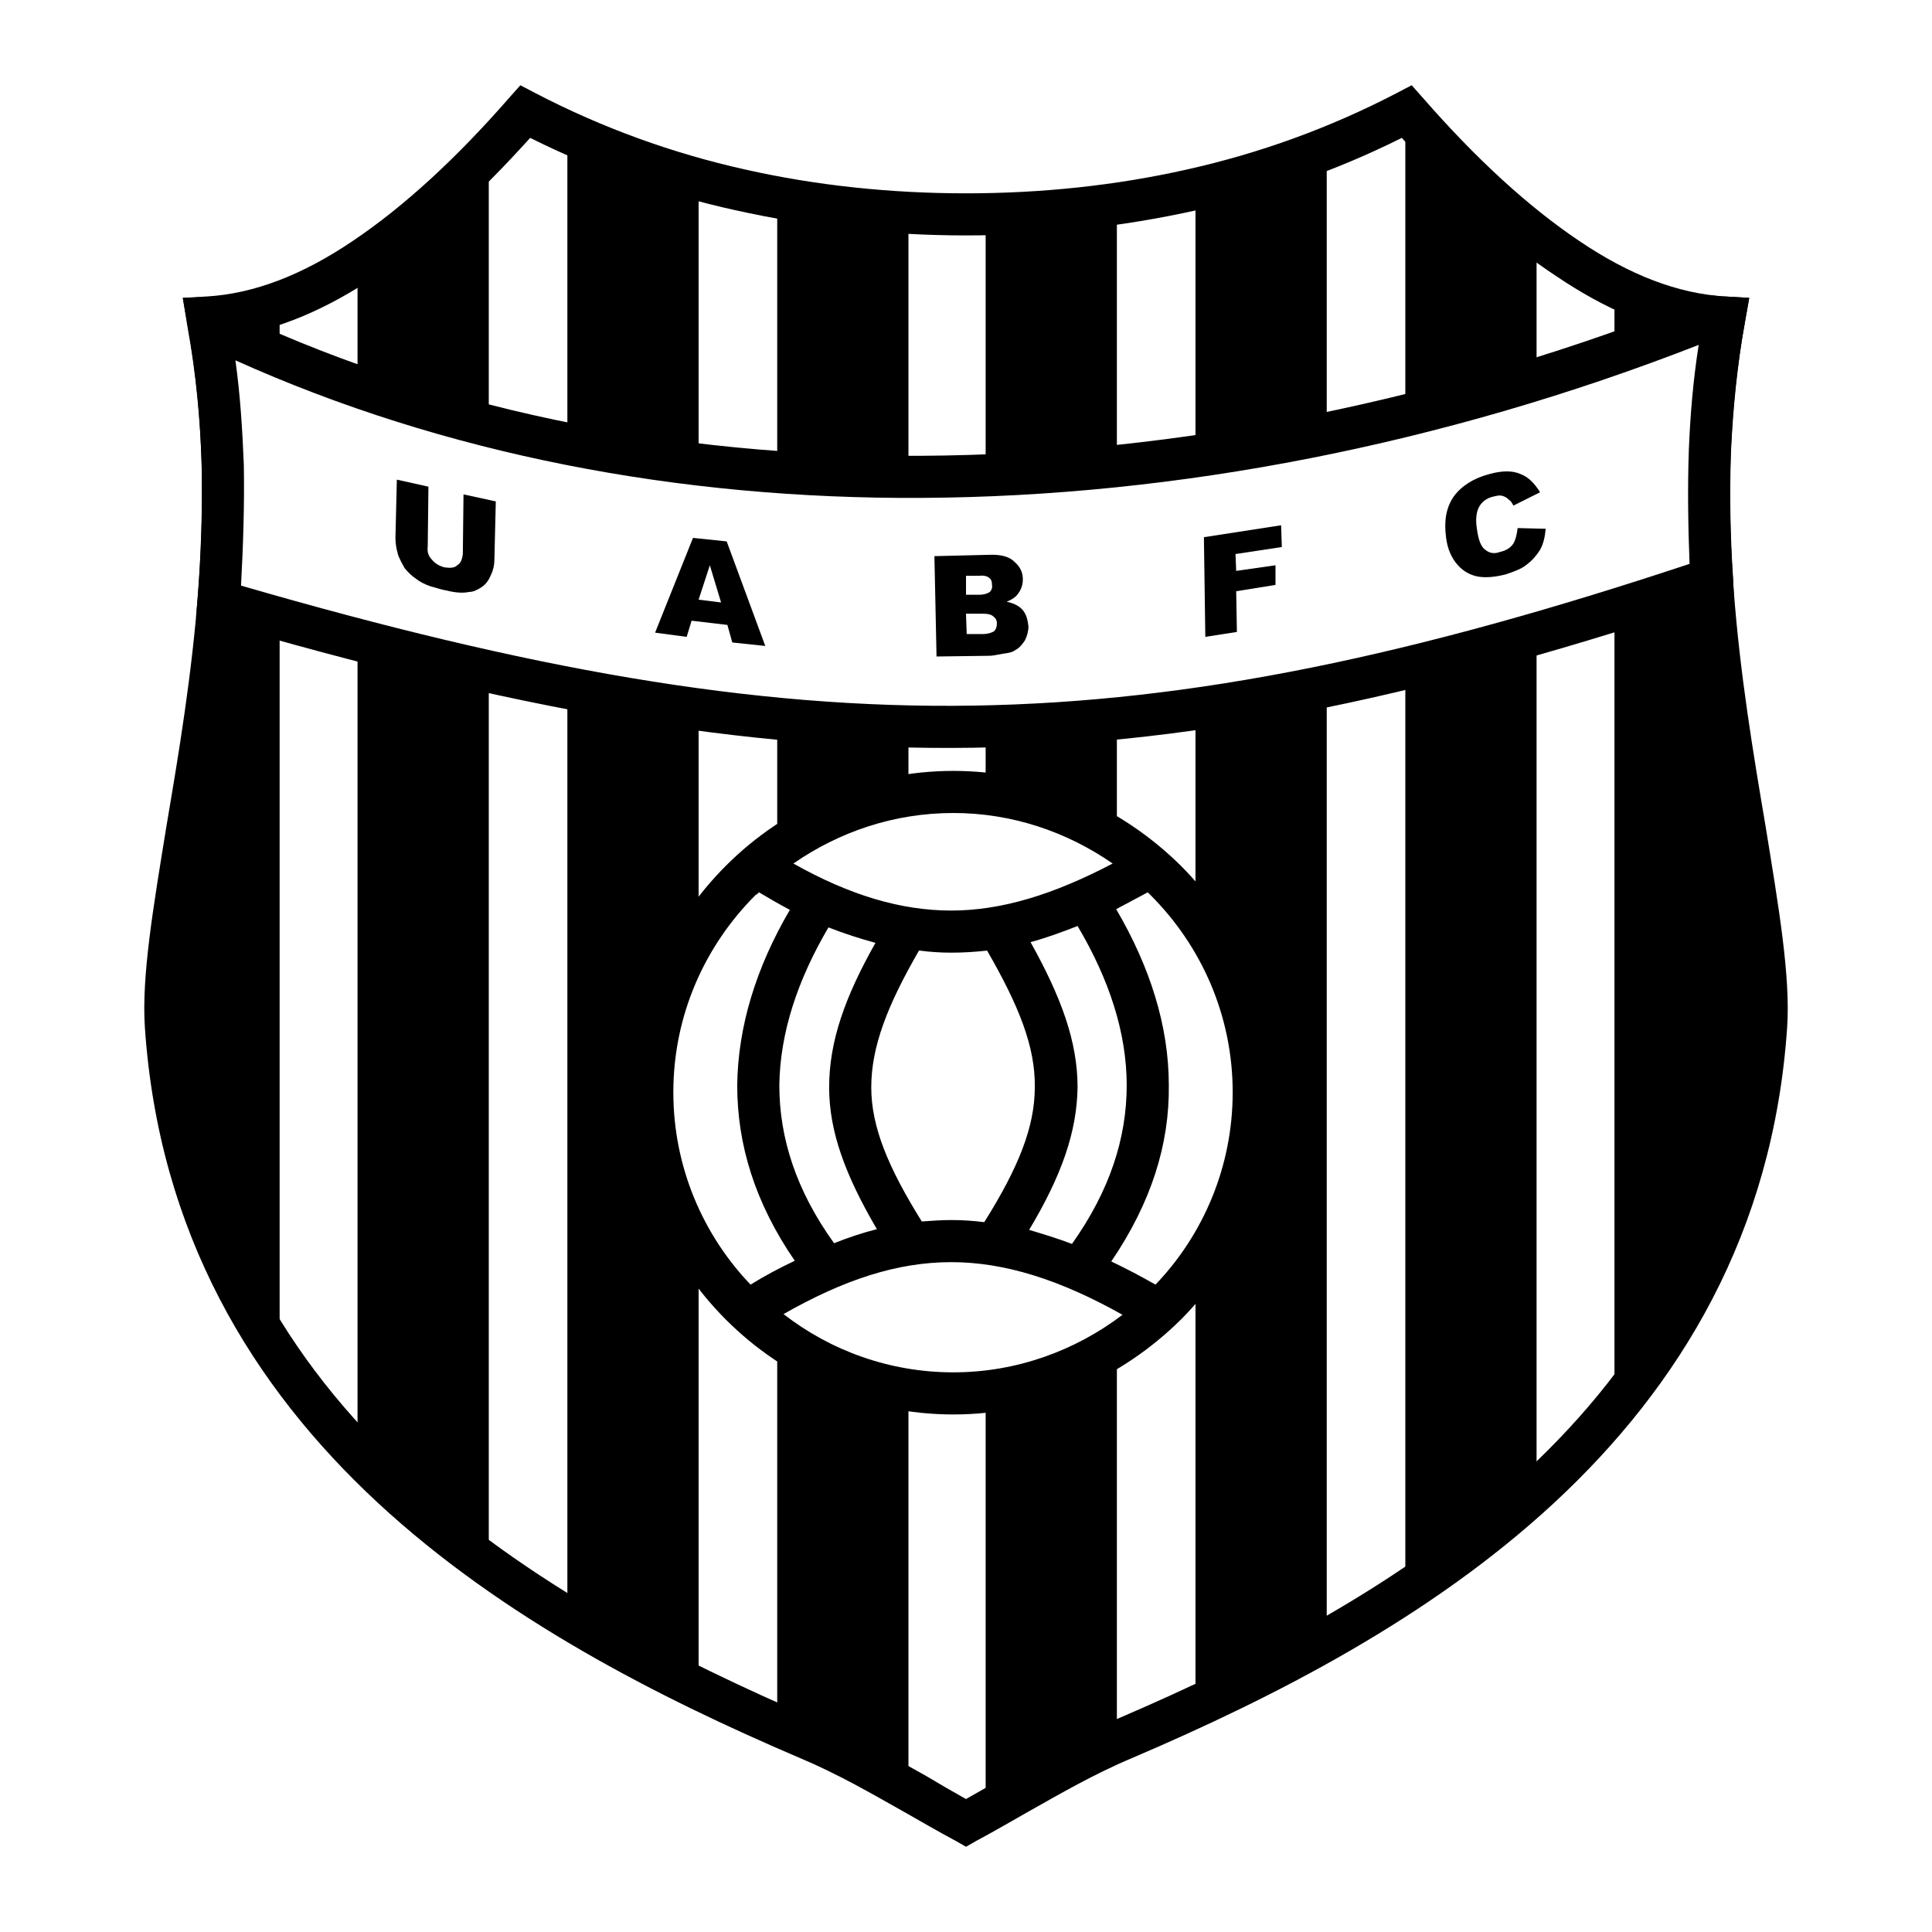
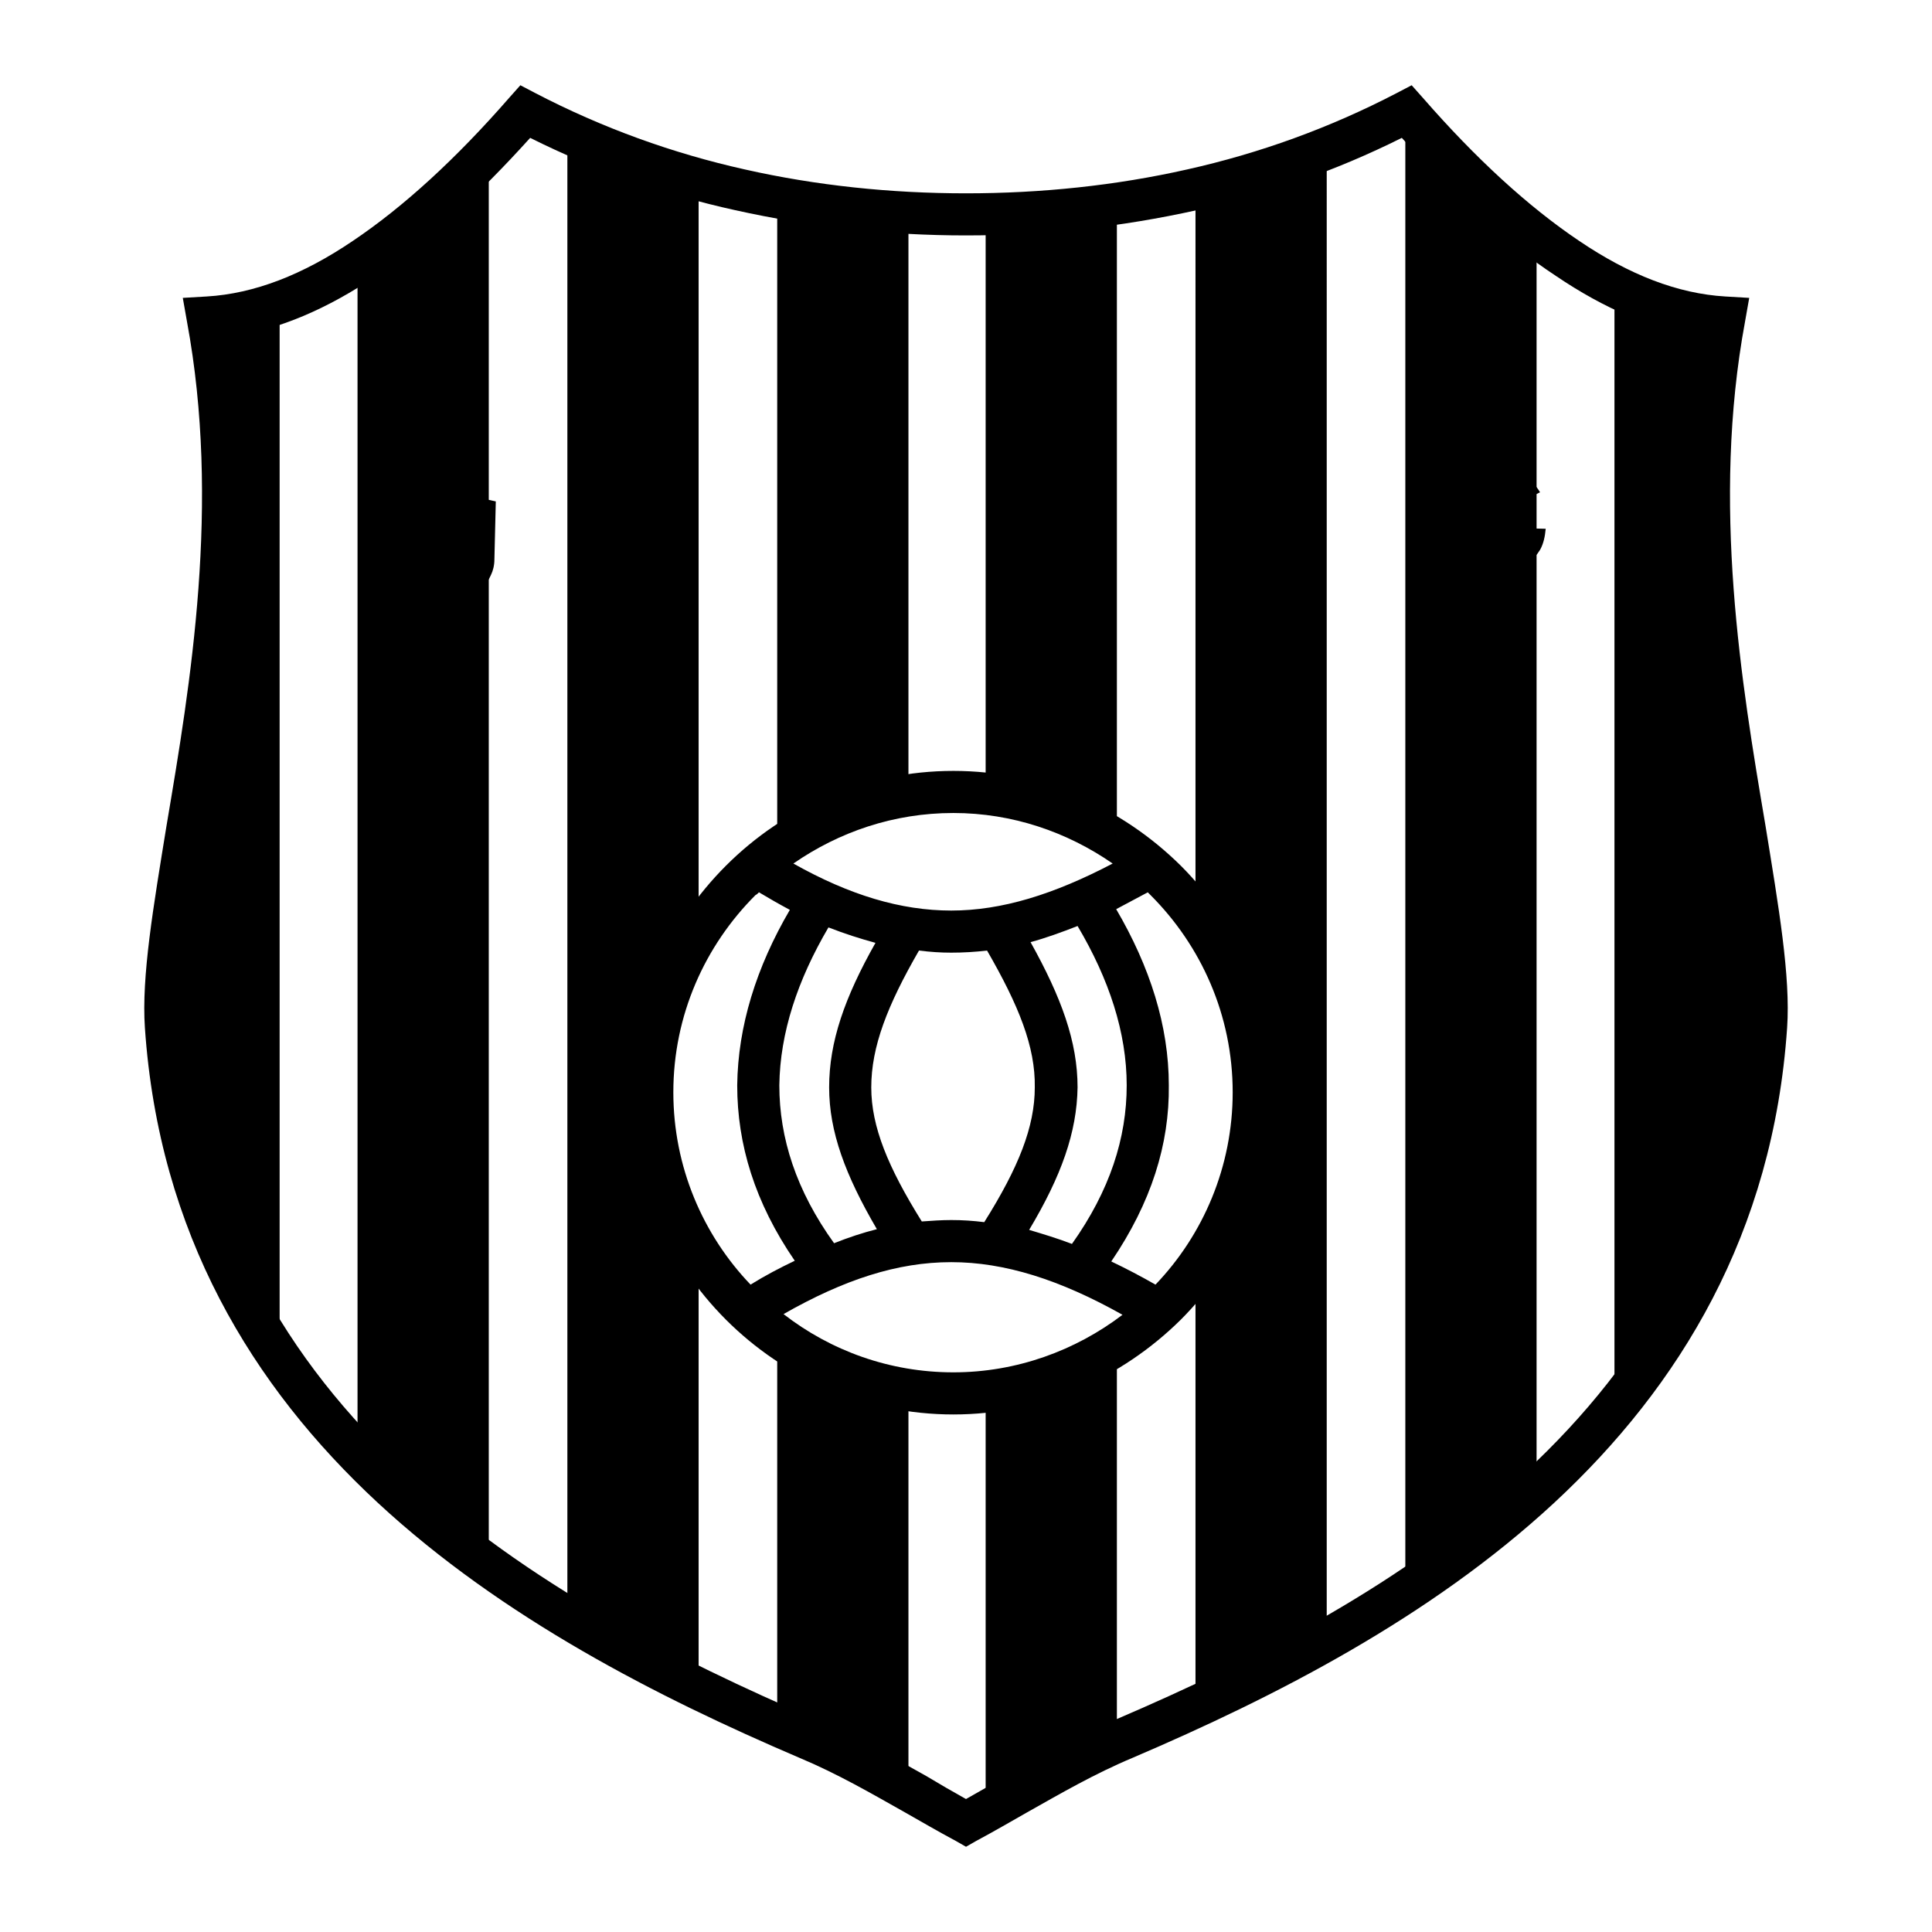
<svg xmlns="http://www.w3.org/2000/svg" version="1.0" id="Layer_1" x="0px" y="0px" width="192.756px" height="192.756px" viewBox="0 0 192.756 192.756" enable-background="new 0 0 192.756 192.756" xml:space="preserve">
  <g>
    <polygon fill-rule="evenodd" clip-rule="evenodd" fill="#FFFFFF" points="0,0 192.756,0 192.756,192.756 0,192.756 0,0  " />
    <path fill-rule="evenodd" clip-rule="evenodd" d="M96.378,181.871c5.392-2.871,9.942-5.951,15.895-8.473   c27.797-11.833,61.196-31.158,63.928-70.999c0.91-13.653-9.523-41.731-4.132-70.719c-10.293-0.56-20.936-8.262-31.719-20.586   c-13.793,7.212-28.638,10.223-43.972,10.293c-15.334-0.07-30.178-3.081-43.972-10.293C41.623,23.418,30.98,31.12,20.687,31.68   c5.392,28.988-5.041,57.066-4.131,70.719c2.731,39.841,36.13,59.166,63.928,70.999C86.436,175.92,90.987,179,96.378,181.871   L96.378,181.871z" />
    <path fill-rule="evenodd" clip-rule="evenodd" fill="#FFFFFF" d="M96.378,181.871c0.63-0.35,1.33-0.7,1.96-1.12V21.387   c-0.63,0-1.33,0-1.96,0c-1.891,0-3.851-0.07-5.742-0.14V178.58C92.527,179.7,94.417,180.821,96.378,181.871L96.378,181.871z    M111.432,173.749c0.28-0.14,0.561-0.21,0.841-0.351c2.311-0.979,4.621-2.03,7.002-3.08V18.867c-2.591,0.56-5.182,1.05-7.843,1.47   V173.749L111.432,173.749z M132.368,163.596c2.66-1.47,5.251-3.08,7.842-4.761V11.234c-2.591,1.331-5.182,2.521-7.842,3.571   V163.596L132.368,163.596z M153.304,148.683c2.73-2.521,5.392-5.252,7.771-8.192V28.6c-2.59-1.331-5.181-3.011-7.771-5.042V148.683   L153.304,148.683z M77.543,19.707c-2.661-0.49-5.251-1.12-7.842-1.82v150.61c2.591,1.261,5.251,2.451,7.842,3.642V19.707   L77.543,19.707z M56.607,13.195c-1.4-0.63-2.801-1.331-4.201-2.101c-1.191,1.401-2.451,2.731-3.641,3.991v141.159   c2.59,1.82,5.181,3.501,7.842,5.111V13.195L56.607,13.195z M35.671,26.289c-2.591,1.681-5.181,3.011-7.772,3.921v105.238   c2.311,3.432,4.972,6.582,7.772,9.522V26.289L35.671,26.289z" />
    <path fill-rule="evenodd" clip-rule="evenodd" fill="#FFFFFF" d="M95.118,79.013c16.524,0,29.968,13.514,29.968,29.968   c0,16.524-13.444,30.038-29.968,30.038c-16.524,0-30.038-13.514-30.038-30.038C65.08,92.527,78.593,79.013,95.118,79.013   L95.118,79.013z" />
    <path fill-rule="evenodd" clip-rule="evenodd" d="M91.687,94.837c-3.151,5.461-4.761,9.592-4.761,13.654   c0,3.921,1.68,7.982,5.041,13.374c0.98-0.07,1.96-0.141,2.941-0.141c1.12,0,2.17,0.07,3.291,0.21   c3.431-5.461,5.042-9.522,5.042-13.443c0.069-4.062-1.611-8.192-4.762-13.654c-1.19,0.14-2.381,0.21-3.571,0.21   C93.857,95.048,92.807,94.978,91.687,94.837L91.687,94.837z M82.724,108.491c0,4.411,1.61,8.752,4.762,14.144   c-1.4,0.351-2.871,0.841-4.271,1.4c-3.781-5.251-5.461-10.503-5.461-15.754c0.07-5.252,1.82-10.503,4.901-15.754   c1.61,0.63,3.151,1.121,4.691,1.541C84.265,99.528,82.724,103.939,82.724,108.491L82.724,108.491z M102.819,93.998   c1.541-0.42,3.081-0.98,4.691-1.61c3.151,5.321,4.901,10.642,4.901,15.894c0,5.251-1.681,10.503-5.462,15.824   c-1.47-0.561-2.87-0.98-4.271-1.4c3.221-5.392,4.761-9.732,4.831-14.214C107.511,103.939,105.9,99.528,102.819,93.998   L102.819,93.998z M73.552,108.281c0.07-5.882,1.891-11.763,5.251-17.504c-1.05-0.561-2.031-1.121-3.081-1.751   c-0.14,0.14-0.21,0.21-0.35,0.28c-5.042,5.042-8.193,11.973-8.193,19.675c0,7.422,2.941,14.214,7.703,19.185   c1.47-0.91,2.94-1.68,4.411-2.38C75.302,119.975,73.552,114.163,73.552,108.281L73.552,108.281z M111.362,90.707   c3.36,5.741,5.251,11.623,5.251,17.575c0.07,5.882-1.75,11.693-5.741,17.574c1.47,0.7,2.94,1.471,4.411,2.311   c4.761-4.971,7.702-11.763,7.702-19.185c0-7.702-3.151-14.634-8.192-19.675c-0.07-0.07-0.21-0.21-0.28-0.28   C113.463,89.586,112.412,90.146,111.362,90.707L111.362,90.707z M95.118,76.913c8.822,0,16.804,3.641,22.686,9.453   c5.812,5.812,9.383,13.794,9.383,22.616s-3.571,16.874-9.383,22.687c-5.882,5.812-13.864,9.452-22.686,9.452   c-8.822,0-16.875-3.641-22.686-9.452c-5.812-5.812-9.453-13.864-9.453-22.687s3.641-16.805,9.453-22.616   C78.243,80.554,86.295,76.913,95.118,76.913L95.118,76.913z M111.012,86.155c-5.882,3.081-11.062,4.691-16.104,4.691   s-10.153-1.541-15.754-4.691c4.551-3.151,10.013-5.042,15.964-5.042C100.999,81.114,106.461,83.004,111.012,86.155L111.012,86.155z    M95.118,136.919c-6.372,0-12.253-2.171-16.945-5.812c6.022-3.431,11.343-5.182,16.735-5.182c5.321,0,10.853,1.751,17.084,5.252   C107.301,134.748,101.419,136.919,95.118,136.919L95.118,136.919z" />
    <path fill-rule="evenodd" clip-rule="evenodd" d="M96.378,179.49c1.261-0.7,2.591-1.47,3.991-2.311   c3.501-1.96,6.932-3.921,11.062-5.671c13.725-5.882,28.848-13.584,40.751-24.647c11.834-10.993,20.586-25.276,21.917-44.602   c0.279-4.762-0.771-11.343-2.101-19.255c-2.311-13.864-5.252-31.369-2.381-49.434c-4.762-0.7-9.593-2.801-14.354-6.022   c-5.111-3.36-10.223-8.052-15.404-13.793c-6.581,3.291-13.443,5.671-20.445,7.212c-7.562,1.68-15.264,2.521-23.036,2.521   c-7.772,0-15.474-0.841-23.036-2.521c-7.002-1.541-13.864-3.921-20.446-7.212c-5.181,5.742-10.292,10.433-15.404,13.793   c-4.761,3.221-9.593,5.322-14.354,6.022c2.871,18.065-0.07,35.57-2.38,49.434c-1.331,7.912-2.38,14.494-2.101,19.255   c1.331,19.325,10.083,33.608,21.916,44.602c11.903,11.063,27.027,18.766,40.751,24.647c4.131,1.75,7.562,3.711,11.063,5.671   C93.787,178.021,95.118,178.79,96.378,179.49L96.378,179.49z M102.47,180.821c-1.61,0.91-3.151,1.82-5.111,2.87l-0.98,0.561   l-0.98-0.561c-1.96-1.05-3.5-1.96-5.111-2.87c-3.36-1.891-6.722-3.852-10.572-5.462c-14.074-6.021-29.619-13.934-42.012-25.417   c-12.534-11.623-21.846-26.888-23.247-47.402c-0.35-5.112,0.84-12.044,2.17-20.236c2.381-14.074,5.392-32.069,2.031-50.204   l-0.42-2.38l2.38-0.14c4.761-0.28,9.593-2.17,14.564-5.531c5.111-3.431,10.363-8.263,15.614-14.284l1.121-1.26l1.47,0.77   c6.722,3.501,13.724,6.022,20.936,7.632c7.142,1.61,14.563,2.381,22.056,2.381s14.914-0.771,22.056-2.381   c7.212-1.61,14.214-4.131,20.936-7.632l1.471-0.77l1.121,1.26c5.251,6.021,10.502,10.853,15.613,14.284   c4.972,3.361,9.803,5.251,14.564,5.531l2.381,0.14l-0.42,2.38c-3.361,18.135-0.351,36.13,2.03,50.204   c1.33,8.192,2.521,15.124,2.171,20.236c-1.4,20.515-10.714,35.779-23.247,47.402c-12.394,11.483-27.938,19.396-42.012,25.417   C109.191,176.97,105.83,178.931,102.47,180.821L102.47,180.821z" />
-     <path fill-rule="evenodd" clip-rule="evenodd" fill="#FFFFFF" d="M170.809,57.797c-0.561-8.402-0.42-17.225,1.26-26.117   c-0.42,0-0.77,0-1.19-0.07C119.765,52.056,64.309,53.526,20.827,32.38c1.681,9.453,1.681,18.765,0.98,27.587   C80.764,77.333,114.022,76.703,170.809,57.797L170.809,57.797z" />
    <path fill-rule="evenodd" clip-rule="evenodd" d="M46.245,49.325l3.221,0.7l-0.14,5.812c0,0.56-0.14,1.121-0.35,1.541   c-0.21,0.49-0.49,0.91-0.91,1.19c-0.42,0.28-0.84,0.49-1.26,0.49c-0.63,0.14-1.401,0.07-2.241-0.14c-0.49-0.07-1.05-0.28-1.61-0.42   c-0.63-0.21-1.12-0.49-1.47-0.77c-0.42-0.28-0.77-0.63-1.121-1.051c-0.28-0.49-0.49-0.91-0.63-1.26c-0.21-0.7-0.28-1.26-0.28-1.75   l0.14-5.812l3.151,0.7l-0.07,5.952c-0.07,0.56,0.07,0.98,0.42,1.331c0.28,0.35,0.7,0.63,1.26,0.77c0.561,0.07,0.98,0.07,1.26-0.21   c0.35-0.21,0.49-0.56,0.561-1.12L46.245,49.325L46.245,49.325z" />
-     <path fill-rule="evenodd" clip-rule="evenodd" d="M72.571,62.349L69,61.928l-0.49,1.611l-3.151-0.42l3.781-9.453l3.361,0.35   l3.851,10.433l-3.291-0.35L72.571,62.349L72.571,62.349z M71.941,60.108l-1.12-3.711l-1.121,3.431L71.941,60.108L71.941,60.108z" />
-     <path fill-rule="evenodd" clip-rule="evenodd" d="M93.227,55.487l5.742-0.14c0.98,0,1.75,0.21,2.24,0.7   c0.561,0.49,0.841,1.05,0.841,1.75c0,0.63-0.211,1.121-0.561,1.541c-0.21,0.28-0.561,0.49-1.051,0.7   c0.7,0.14,1.261,0.42,1.611,0.84c0.35,0.42,0.49,0.98,0.56,1.611c0,0.49-0.14,0.98-0.35,1.4c-0.28,0.42-0.561,0.77-0.98,0.98   c-0.28,0.21-0.631,0.28-1.19,0.35c-0.7,0.14-1.12,0.21-1.4,0.21l-5.251,0.07L93.227,55.487L93.227,55.487z M96.378,59.338h1.33   c0.49,0,0.841-0.14,1.051-0.28c0.14-0.14,0.279-0.42,0.21-0.7c0-0.35-0.07-0.56-0.28-0.7c-0.14-0.14-0.49-0.28-0.98-0.21h-1.33   V59.338L96.378,59.338z M96.448,63.259h1.611c0.49,0,0.91-0.14,1.12-0.28c0.21-0.21,0.28-0.49,0.28-0.771   c0-0.35-0.141-0.56-0.351-0.7c-0.21-0.21-0.56-0.28-1.12-0.28h-1.61L96.448,63.259L96.448,63.259z" />
    <polygon fill-rule="evenodd" clip-rule="evenodd" points="120.114,53.596 127.816,52.406 127.887,54.577 123.266,55.277    123.335,56.958 127.256,56.397 127.256,58.357 123.335,58.988 123.405,63.049 120.255,63.539 120.114,53.596  " />
    <path fill-rule="evenodd" clip-rule="evenodd" d="M151.413,52.686l2.801,0.07c-0.07,0.771-0.21,1.471-0.561,2.101   c-0.35,0.56-0.77,1.05-1.33,1.471c-0.49,0.42-1.261,0.7-2.101,0.98c-1.12,0.28-2.03,0.35-2.801,0.21   c-0.7-0.14-1.4-0.49-1.961-1.121c-0.63-0.7-1.05-1.61-1.189-2.801c-0.211-1.61,0-2.941,0.77-4.061   c0.771-1.05,1.961-1.82,3.571-2.241c1.261-0.35,2.311-0.35,3.081,0c0.77,0.28,1.4,0.91,1.96,1.821l-2.66,1.33   c-0.141-0.28-0.28-0.49-0.421-0.56c-0.21-0.21-0.42-0.35-0.699-0.42c-0.28-0.07-0.561,0-0.841,0.07c-0.7,0.14-1.26,0.56-1.54,1.19   c-0.21,0.49-0.28,1.19-0.141,2.03c0.141,1.121,0.421,1.821,0.841,2.101c0.42,0.35,0.91,0.42,1.47,0.21   c0.631-0.14,1.051-0.42,1.331-0.84C151.203,53.876,151.343,53.316,151.413,52.686L151.413,52.686z" />
-     <path fill-rule="evenodd" clip-rule="evenodd" d="M168.567,56.257c-0.14-3.711-0.21-7.492-0.069-11.413   c0.14-3.431,0.42-6.862,0.98-10.433c-25.487,9.942-52.025,15.124-77.512,15.264c-24.227,0.14-47.613-4.341-68.479-13.724   c0.49,3.5,0.701,7.001,0.84,10.433c0.07,4.131-0.07,8.122-0.28,12.043c28.498,8.262,50.904,12.323,73.03,11.973   S141.12,65.359,168.567,56.257L168.567,56.257z M172.699,45.054c-0.141,4.201-0.07,8.473,0.21,12.604l0.069,1.61l-1.54,0.49   c-28.567,9.523-51.324,14.494-74.36,14.844c-22.896,0.35-46.143-3.921-75.901-12.604l-1.61-0.49l0.14-1.75   c0.35-4.341,0.49-8.822,0.42-13.303c-0.14-4.481-0.56-9.103-1.4-13.724l-0.49-3.011l1.75-0.07l1.75,0.84   C42.883,40.783,66.97,45.614,91.967,45.474c25.697-0.14,52.515-5.532,78.142-15.824l0.49-0.21l0.49,0.07c0.21,0,0.069,0,0.56,0.07   c0.28,0,0.42,0,0.49,0l2.381,0.14l-0.42,2.38C173.329,36.372,172.909,40.713,172.699,45.054L172.699,45.054z" />
  </g>
</svg>